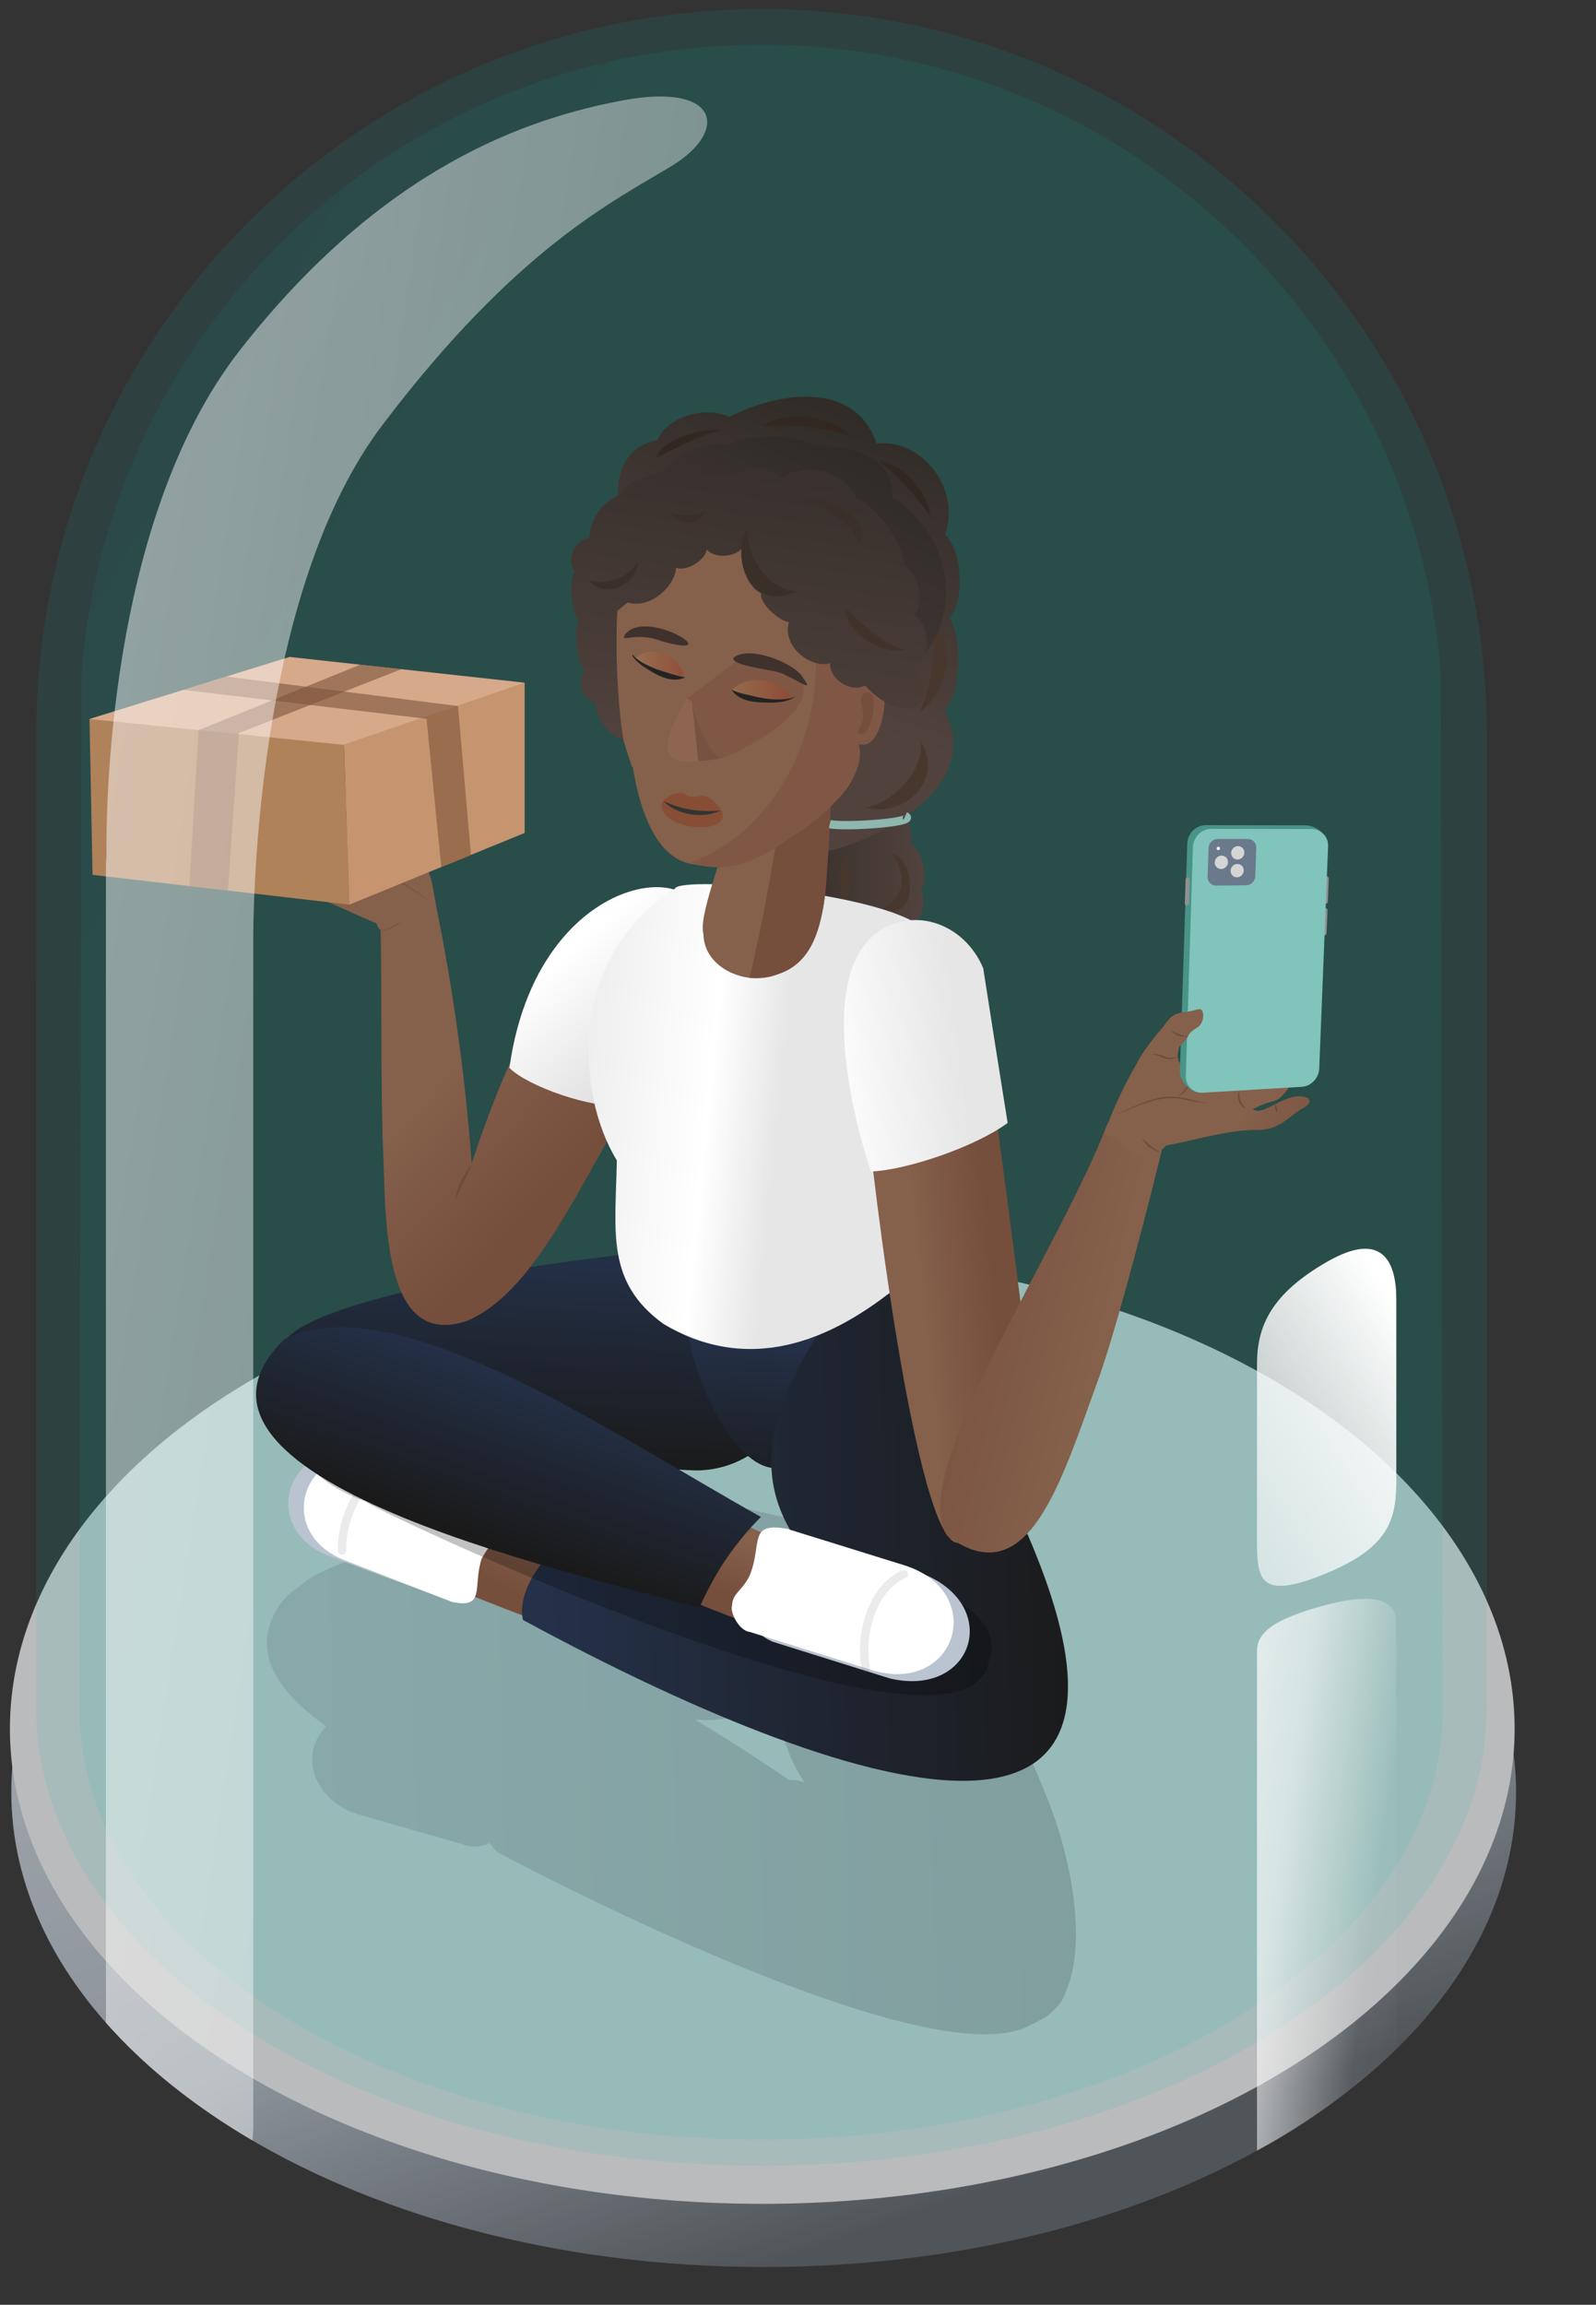
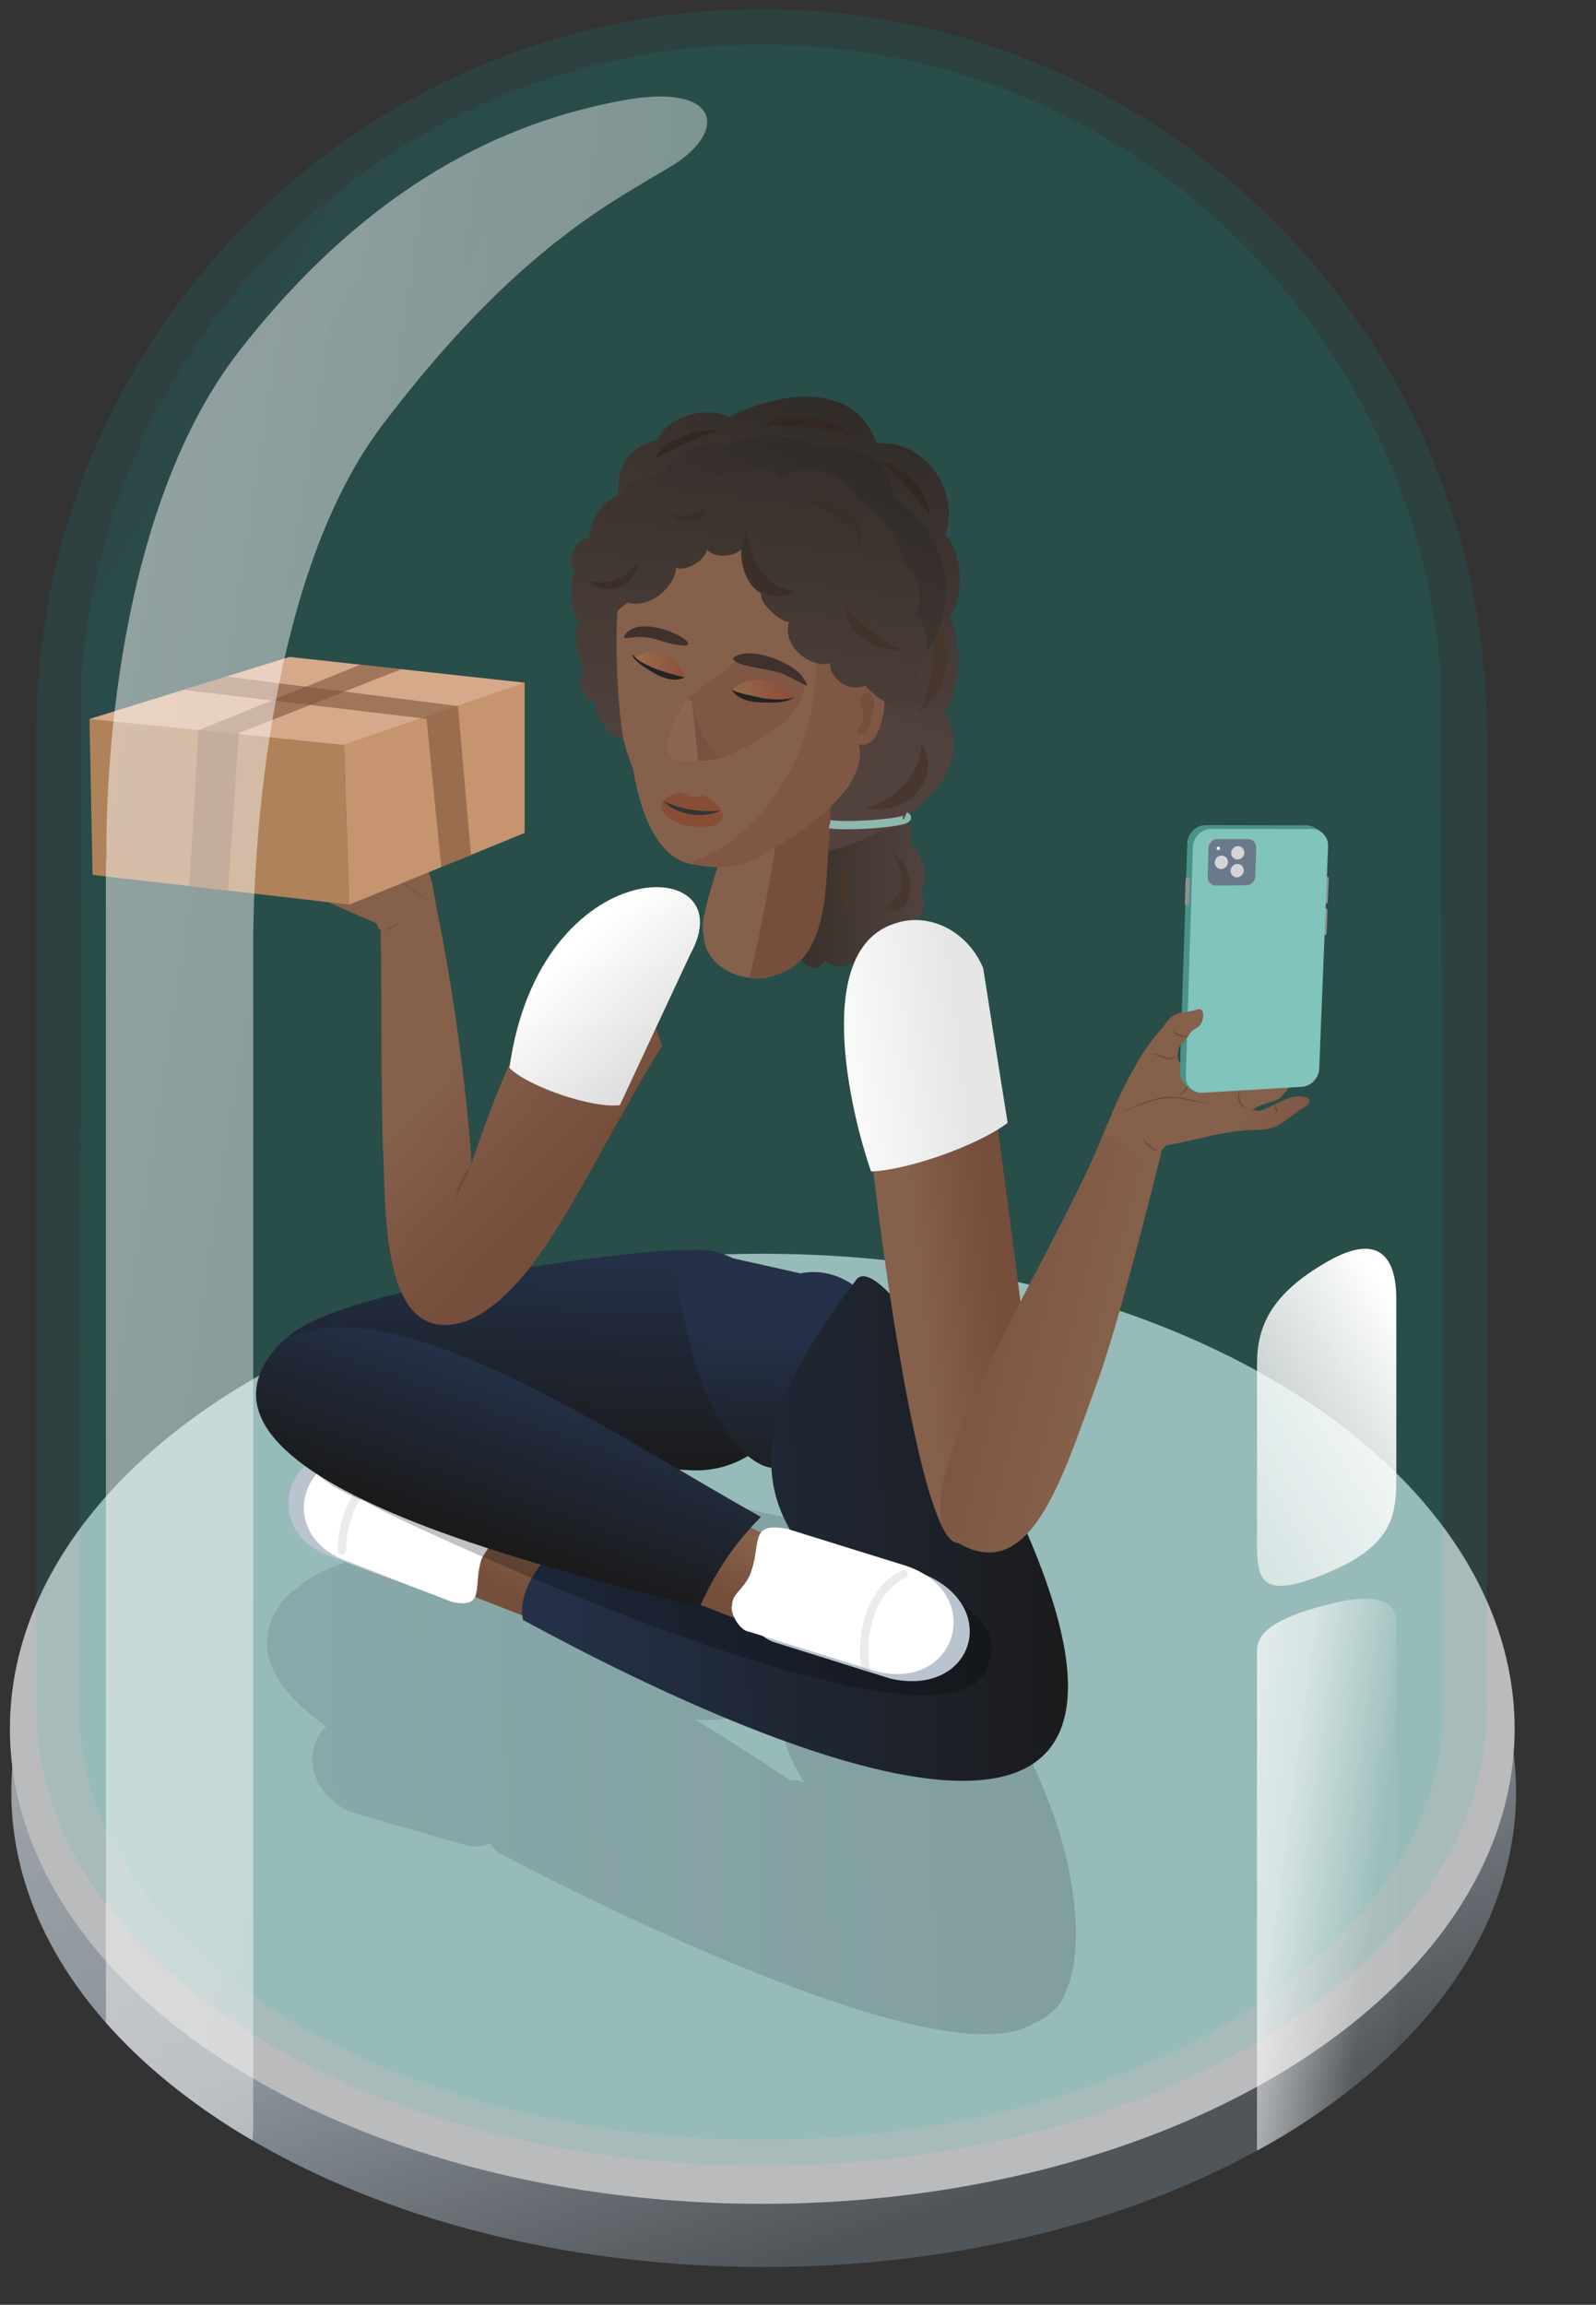
<svg xmlns="http://www.w3.org/2000/svg" xmlns:xlink="http://www.w3.org/1999/xlink" width="575" height="830" version="1.1" viewBox="0 0 575 830">
  <rect x="0" y="0" width="575" height="830" fill="#333333" stroke="none" />
  <defs>
    <style>
      .cls-1 {
        fill: #070707;
      }

      .cls-2 {
        fill: #d6a98a;
      }

      .cls-3 {
        opacity: .24;
      }

      .cls-3, .cls-4, .cls-5, .cls-6, .cls-7, .cls-8, .cls-9, .cls-10, .cls-11 {
        isolation: isolate;
      }

      .cls-12 {
        fill: #499488;
      }

      .cls-13 {
        fill: #85604b;
      }

      .cls-14 {
        fill: #232323;
      }

      .cls-15 {
        fill: #754e3c;
      }

      .cls-16 {
        fill: #333435;
      }

      .cls-17 {
        fill: url(#linear-gradient-8);
      }

      .cls-18 {
        fill: url(#linear-gradient-7);
      }

      .cls-19 {
        fill: url(#linear-gradient-5);
      }

      .cls-20 {
        fill: url(#linear-gradient-6);
      }

      .cls-21 {
        fill: url(#linear-gradient-9);
      }

      .cls-22 {
        fill: #7f563b;
        opacity: .61;
      }

      .cls-23 {
        fill: #3f332a;
      }

      .cls-24 {
        fill: #c6946f;
      }

      .cls-25 {
        fill: #3a4853;
        fill-opacity: 0;
      }

      .cls-26 {
        fill: #775243;
      }

      .cls-27 {
        fill: #8e6551;
      }

      .cls-28 {
        fill: #191512;
      }

      .cls-29 {
        fill: url(#linear-gradient);
      }

      .cls-30 {
        fill: #ecedef;
      }

      .cls-31 {
        fill: #919191;
      }

      .cls-32 {
        fill: #3f312c;
      }

      .cls-33 {
        fill: #80c4bc;
      }

      .cls-34 {
        fill: #6a798c;
      }

      .cls-35 {
        fill: #332821;
      }

      .cls-36 {
        fill: #47372c;
      }

      .cls-37 {
        fill: #af825a;
      }

      .cls-38 {
        fill: #fff;
      }

      .cls-39 {
        fill: #bac3d0;
      }

      .cls-4 {
        fill: url(#linear-gradient-3);
        opacity: .09;
      }

      .cls-5 {
        fill: url(#linear-gradient-4);
        opacity: .21;
      }

      .cls-6 {
        fill: url(#linear-gradient-2);
        opacity: .11;
      }

      .cls-40 {
        fill: url(#linear-gradient-10);
      }

      .cls-41 {
        fill: url(#linear-gradient-11);
      }

      .cls-42 {
        fill: url(#linear-gradient-12);
      }

      .cls-43 {
        fill: url(#linear-gradient-13);
      }

      .cls-44 {
        fill: url(#linear-gradient-19);
      }

      .cls-45 {
        fill: url(#linear-gradient-14);
      }

      .cls-46 {
        fill: url(#linear-gradient-22);
      }

      .cls-47 {
        fill: url(#linear-gradient-23);
      }

      .cls-48 {
        fill: url(#linear-gradient-28);
      }

      .cls-49 {
        fill: url(#linear-gradient-25);
      }

      .cls-50 {
        fill: url(#linear-gradient-32);
      }

      .cls-51 {
        fill: url(#linear-gradient-31);
      }

      .cls-52 {
        fill: url(#linear-gradient-33);
      }

      .cls-53 {
        fill: url(#linear-gradient-30);
      }

      .cls-54 {
        fill: url(#linear-gradient-15);
      }

      .cls-55 {
        fill: url(#linear-gradient-16);
      }

      .cls-56 {
        fill: url(#linear-gradient-17);
      }

      .cls-57 {
        fill: url(#linear-gradient-18);
      }

      .cls-58 {
        fill: url(#linear-gradient-35);
      }

      .cls-59 {
        fill: url(#linear-gradient-34);
      }

      .cls-60 {
        fill: url(#linear-gradient-36);
      }

      .cls-61 {
        fill: url(#linear-gradient-27);
      }

      .cls-62 {
        fill: url(#linear-gradient-24);
      }

      .cls-63 {
        fill: url(#linear-gradient-26);
      }

      .cls-64 {
        fill: url(#linear-gradient-29);
      }

      .cls-65 {
        fill: url(#linear-gradient-37);
      }

      .cls-66 {
        fill: #874e35;
      }

      .cls-67 {
        opacity: .73;
      }

      .cls-68 {
        opacity: .22;
      }

      .cls-69 {
        opacity: .18;
      }

      .cls-70 {
        opacity: .15;
      }

      .cls-71 {
        opacity: .12;
      }

      .cls-72 {
        fill: #d5d5d5;
      }

      .cls-73 {
        fill: #805745;
      }

      .cls-74 {
        stroke: #8eb7af;
        stroke-miterlimit: 10;
      }

      .cls-74, .cls-10, .cls-11 {
        fill: none;
      }

      .cls-74, .cls-11 {
        stroke-width: 3px;
      }

      .cls-7 {
        fill: url(#linear-gradient-38);
        opacity: .49;
      }

      .cls-8 {
        fill: url(#linear-gradient-21);
      }

      .cls-8, .cls-9 {
        opacity: .56;
      }

      .cls-9 {
        fill: url(#linear-gradient-20);
      }

      .cls-75 {
        fill: #3a3029;
      }

      .cls-10 {
        stroke-width: 3px;
      }

      .cls-10, .cls-11 {
        opacity: .14;
        stroke: #6d6f72;
        stroke-linecap: round;
        stroke-linejoin: round;
      }
    </style>
    <linearGradient id="linear-gradient" x1="-6202.241" y1="664.666" x2="-6201.823" y2="663.9" gradientTransform="translate(3362476.923 227923.513) scale(542.113 -342.142)" gradientUnits="userSpaceOnUse">
      <stop offset="0" stop-color="#cfd5dc" />
      <stop offset=".606" stop-color="#aab5c0" />
      <stop offset="1" stop-color="#5b6167" />
    </linearGradient>
    <linearGradient id="linear-gradient-2" x1="-6202.219" y1="665.504" x2="-6201.914" y2="665.221" gradientTransform="translate(3241138.816 516806.949) scale(522.585 -776.608)" gradientUnits="userSpaceOnUse">
      <stop offset="0" stop-color="#178eac" />
      <stop offset="1" stop-color="#00bbac" />
    </linearGradient>
    <linearGradient id="linear-gradient-3" x1="-6201.457" y1="665.489" x2="-6201.152" y2="665.206" gradientTransform="translate(3045692.94 502030.558) scale(491.13 -754.402)" xlink:href="#linear-gradient-2" />
    <linearGradient id="linear-gradient-4" x1="-7287.924" y1="-412.36" x2="-7286.924" y2="-412.378" gradientTransform="translate(2124604.687 80034.465) scale(291.511 192.54)" gradientUnits="userSpaceOnUse">
      <stop offset="0" stop-color="#536473" />
      <stop offset="1" stop-color="#303740" />
    </linearGradient>
    <linearGradient id="linear-gradient-5" x1="271.315" y1="-65.63" x2="333.169" y2="-65.63" gradientTransform="translate(0 252) scale(1 -1)" gradientUnits="userSpaceOnUse">
      <stop offset="0" stop-color="#2d2925" />
      <stop offset=".978" stop-color="#51423d" />
    </linearGradient>
    <linearGradient id="linear-gradient-6" x1="-7337.643" y1="-478.889" x2="-7336.452" y2="-478.836" gradientTransform="translate(-167498.071 157609.988) rotate(128.152) scale(29.781 72.786) skewX(31.048)" gradientUnits="userSpaceOnUse">
      <stop offset="0" stop-color="#85604b" />
      <stop offset=".26" stop-color="#85604b" />
      <stop offset=".85" stop-color="#754e3c" />
      <stop offset="1" stop-color="#754e3c" />
    </linearGradient>
    <linearGradient id="linear-gradient-7" x1="-7312.632" y1="-453.926" x2="-7311.632" y2="-453.944" gradientTransform="translate(-114139.478 575911.823) rotate(92.98) scale(79.401 185.637)" gradientUnits="userSpaceOnUse">
      <stop offset="0" stop-color="#243149" />
      <stop offset="1" stop-color="#1a1a1a" />
    </linearGradient>
    <linearGradient id="linear-gradient-8" x1="-7289.096" y1="-513.096" x2="-7288.347" y2="-512.924" gradientTransform="translate(88730.056 593036.287) rotate(77.993) scale(82.039 71.633)" xlink:href="#linear-gradient-7" />
    <linearGradient id="linear-gradient-9" x1="-7278.564" y1="-412.253" x2="-7277.638" y2="-412.27" gradientTransform="translate(1548727.901 75984.412) scale(212.753 182.974)" xlink:href="#linear-gradient-7" />
    <linearGradient id="linear-gradient-10" x1="-13719.832" y1="1463.381" x2="-13695.293" y2="1472.046" gradientTransform="translate(-13597.024 -1212.364) rotate(-167.619)" xlink:href="#linear-gradient-6" />
    <linearGradient id="linear-gradient-11" x1="-7714.428" y1="-415.153" x2="-7713.955" y2="-414.772" gradientTransform="translate(1263811.94 131671.961) rotate(3.038) scale(164.479 154.52)" xlink:href="#linear-gradient-6" />
    <linearGradient id="linear-gradient-12" x1="97.47" y1="291.808" x2="115.031" y2="291.808" gradientTransform="matrix(1,0,0,1,0,0)" xlink:href="#linear-gradient-6" />
    <linearGradient id="linear-gradient-13" x1="91.93" y1="299.607" x2="113.848" y2="299.607" gradientTransform="matrix(1,0,0,1,0,0)" xlink:href="#linear-gradient-6" />
    <linearGradient id="linear-gradient-14" x1="-7641.282" y1="-373.374" x2="-7642.617" y2="-373.342" gradientTransform="translate(464498.077 -94434.313) rotate(-13.964) scale(61.968 53.852)" xlink:href="#linear-gradient-6" />
    <linearGradient id="linear-gradient-15" x1="-7345.144" y1="-478.041" x2="-7343.953" y2="-477.987" gradientTransform="translate(-172609.062 152197.693) rotate(130.037) scale(29.781 72.786) skewX(31.048)" xlink:href="#linear-gradient-6" />
    <linearGradient id="linear-gradient-16" x1="-7345.899" y1="-448.651" x2="-7344.93" y2="-448.668" gradientTransform="translate(-247694.613 412892.739) rotate(109.993) scale(64.294 204.941)" xlink:href="#linear-gradient-7" />
    <linearGradient id="linear-gradient-17" x1="-7123.451" y1="-490.589" x2="-7117.82" y2="-488.791" gradientTransform="translate(161343.181 160394.549) rotate(38.016) scale(31.659 54.754)" gradientUnits="userSpaceOnUse">
      <stop offset="0" stop-color="#fff" />
      <stop offset=".502" stop-color="#c1c1c1" />
      <stop offset=".509" stop-color="gray" />
      <stop offset=".74" stop-color="gray" />
      <stop offset="1" stop-color="gray" />
    </linearGradient>
    <linearGradient id="linear-gradient-18" x1="280.324" y1="-151.626" x2="154.709" y2="-138.825" gradientTransform="translate(0 252) scale(1 -1)" gradientUnits="userSpaceOnUse">
      <stop offset="0" stop-color="#e6e6e6" />
      <stop offset=".202" stop-color="#fff" />
      <stop offset=".771" stop-color="#e5e5e5" />
      <stop offset="1" stop-color="#e6e6e6" />
    </linearGradient>
    <linearGradient id="linear-gradient-19" x1="311.626" y1="116.217" x2="272.906" y2="-.994" xlink:href="#linear-gradient-5" />
    <linearGradient id="linear-gradient-20" x1="229.12" y1="12.509" x2="246.476" y2="12.509" gradientTransform="translate(0 252) scale(1 -1)" gradientUnits="userSpaceOnUse">
      <stop offset="0" stop-color="#a57a53" />
      <stop offset=".978" stop-color="#99432c" />
    </linearGradient>
    <linearGradient id="linear-gradient-21" x1="263.77" y1="3.228" x2="285.27" y2="3.228" xlink:href="#linear-gradient-20" />
    <linearGradient id="linear-gradient-22" x1="308.042" y1="103.395" x2="241.861" y2="-27.9" xlink:href="#linear-gradient-5" />
    <linearGradient id="linear-gradient-23" x1="284.185" y1="130.651" x2="261.707" y2="-27.209" xlink:href="#linear-gradient-5" />
    <linearGradient id="linear-gradient-24" x1="-7073.062" y1="-406.665" x2="-7071.529" y2="-406.596" gradientTransform="translate(218666.752 41688.311) rotate(-6.488) scale(30.014 161.391)" xlink:href="#linear-gradient-6" />
    <linearGradient id="linear-gradient-25" x1="-7801.453" y1="-418.241" x2="-7800.601" y2="-418.329" gradientTransform="translate(-1208983.426 -113340.315) rotate(-171.573) scale(155.489 -154.52)" xlink:href="#linear-gradient-6" />
    <linearGradient id="linear-gradient-26" x1="-14258.594" y1="812.227" x2="-14277.2" y2="805.69" gradientTransform="translate(-13777.469 -890.415) rotate(-171.576)" xlink:href="#linear-gradient-6" />
    <linearGradient id="linear-gradient-27" x1="-8212.914" y1="-442.377" x2="-8213.049" y2="-441.895" gradientTransform="translate(-118807.948 -9919.628) rotate(-165.889) scale(14.39 -43.176) skewX(-.05)" xlink:href="#linear-gradient-6" />
    <linearGradient id="linear-gradient-28" x1="-8060.634" y1="-440.416" x2="-8059.63" y2="-438.871" gradientTransform="translate(-175133.407 -20217.983) rotate(-168.457) scale(21.855 -33.942) skewX(-.011)" xlink:href="#linear-gradient-6" />
    <linearGradient id="linear-gradient-29" x1="-7858.875" y1="-460.161" x2="-7860.21" y2="-460.129" gradientTransform="translate(-450031.782 -186334.199) rotate(-154.571) scale(61.968 -53.852)" xlink:href="#linear-gradient-6" />
    <linearGradient id="linear-gradient-30" x1="-7133.81" y1="-386.33" x2="-7135.048" y2="-386.524" gradientTransform="translate(282355.277 -32523.341) rotate(-12.007) scale(39.626 68.552)" gradientUnits="userSpaceOnUse">
      <stop offset="0" stop-color="#e6e6e6" />
      <stop offset="1" stop-color="#fff" />
    </linearGradient>
    <linearGradient id="linear-gradient-31" x1="-7592.489" y1="-372.295" x2="-7592.308" y2="-371.821" gradientTransform="translate(327416.351 -60732.925) rotate(-13.965) scale(43.773 53.111)" xlink:href="#linear-gradient-6" />
    <linearGradient id="linear-gradient-32" x1="131.574" y1="292.652" x2="147.674" y2="292.652" gradientTransform="matrix(1,0,0,1,0,0)" xlink:href="#linear-gradient-6" />
    <linearGradient id="linear-gradient-33" x1="-7900.749" y1="-460.371" x2="-7900.38" y2="-459.402" gradientTransform="translate(-322384.025 -126058.727) rotate(-154.571) scale(43.773 -53.111)" xlink:href="#linear-gradient-6" />
    <linearGradient id="linear-gradient-34" x1="-7900.688" y1="-460.299" x2="-7900.502" y2="-459.812" gradientTransform="translate(-322384.025 -126058.727) rotate(-154.571) scale(43.773 -53.111)" xlink:href="#linear-gradient-6" />
    <linearGradient id="linear-gradient-35" x1="-7900.298" y1="-459.884" x2="-7900.033" y2="-460.634" gradientTransform="translate(-322384.025 -126058.727) rotate(-154.571) scale(43.773 -53.111)" xlink:href="#linear-gradient-6" />
    <linearGradient id="linear-gradient-36" x1="-6090.886" y1="664.216" x2="-6088.981" y2="663.143" gradientTransform="translate(306115.951 138782.064) scale(50.19 -208.144)" gradientUnits="userSpaceOnUse">
      <stop offset="0" stop-color="#fff" />
      <stop offset=".541" stop-color="#fff" stop-opacity=".6" />
      <stop offset=".826" stop-color="#fff" stop-opacity=".043" />
      <stop offset="1" stop-color="#fff" stop-opacity="0" />
    </linearGradient>
    <linearGradient id="linear-gradient-37" x1="-6089.286" y1="662.533" x2="-6092.287" y2="658.077" gradientTransform="translate(306109.741 80883.261) scale(50.189 -121.398)" gradientUnits="userSpaceOnUse">
      <stop offset="0" stop-color="#fff" />
      <stop offset=".536" stop-color="#fff" stop-opacity=".043" />
      <stop offset=".541" stop-color="#fff" stop-opacity=".6" />
      <stop offset="1" stop-color="#fff" stop-opacity="0" />
    </linearGradient>
    <linearGradient id="linear-gradient-38" x1="-6185.34" y1="665.265" x2="-6182.481" y2="663.714" gradientTransform="translate(1339897.995 496202.722) scale(216.62 -745.624)" xlink:href="#linear-gradient-36" />
  </defs>
  <g>
    <g id="Layer_1">
      <g class="cls-67">
        <path class="cls-25" d="M298.179,469c150.912,0,273.251,80.074,273.251,178.85s-122.339,178.85-273.251,178.85S24.93,746.626,24.93,647.85s122.338-178.85,273.249-178.85Z" />
        <path class="cls-29" d="M274.093,474.242c149.7,0,272.1,76.591,272.1,171.071s-121.354,171.071-271.055,171.071S4.08,739.793,4.08,645.313s120.311-171.071,270.013-171.071Z" />
        <ellipse class="cls-30" cx="274.628" cy="622.571" rx="271.058" ry="171.071" />
      </g>
      <path class="cls-6" d="M13.059,615v-.2h0v-352.467h.01C14.288,119.071,130.801,3.3,274.352,3.3s260.063,115.771,261.282,259.033h.01v352.467h0v.2c0,91.076-116.985,164.908-261.293,164.908S13.059,706.071,13.059,615Z" />
      <path class="cls-4" d="M28.659,615.518c.228-124.106.456-248.212.684-372.318C38.792,116.207,144.82,16.1,274.224,16.1s235.435,100.107,244.881,227.1c.228,124.107.456,248.213.684,372.32,0,85.594-109.943,154.982-245.565,154.982S28.659,701.112,28.659,615.518Z" />
      <path class="cls-5" d="M179.53,667.176c-1.3-1-2.3-2.2-3.1-3.5-1.7.8-3.5,1.3-5.4,1.3-.6,0-1.2-.1-1.9-.2v.1l-1-.3-39.1-11.2c-11.6-3.4-18.8-14.3-15.9-24.3.8-2.8,2.3-5.3,4.4-7.4-22.9-16.2-24.6-30.3-18-41.7,1.9-3.5,4.7-6.4,8.1-8.4,17.2-17.8,127.1-32.4,145.4-31.4h4.4c3.7.2,7.4,1.2,10.7,3l24.2,5.4c6.6-1.3,13.5.2,19,4.2.3-.4.5-.9.8-1.3,7.2-12.5,42.1,44.1,48.5,62.8,0,0,3.9,1.7,16.4,32.6,10.2,25.3,14.2,54.7,6.8,70.7-.8,2.4-2.1,4.5-4,6.1-.9.9-1.8,1.8-2.8,2.5-.6.4-1.2.7-1.8,1-1.9,1.1-3.9,2.1-5.9,3-3.9,1.7-8.8,2.4-14.5,2.4-53,.1-175.3-65.4-175.3-65.4ZM288.13,641.377l1.6.4c-4.5-7-8-15-8.5-23.4-2.9-.7-5.5-2.1-7.7-4.1-6.1,3.7-13.2,5.5-20.4,5.1l-2.7-.1c16.2,9.8,28.9,18.3,33.9,21.7.9,0,1.8,0,2.7.2v-.1l1.1.3Z" />
      <path class="cls-19" d="M271.73,303.877c-1.2.9.4,9.9,2.3,11.1-.6,3.3,2.4,10.6,3.7,11.7-1.6,5.1,3.3,15.3,9.3,13.3-.6,4.3,5.5,12.8,10.4,5.9,1.7,2.2,7.7,3.1,9.2.6,3.5,3.3,8.4,1.3,8.7-3.4,3.9,4.3,10,2.9,10.1-3.8,1.9-.2,3.6-4.9,2-7.8,5,1,6.5-6,4.4-11.1,3.3-3.9-.1-14.5-3.7-16.5,1.7-6.1-5.8-16.7-8.4-17.1" />
      <path class="cls-36" d="M305.23,307.776c-5,4.4-1.9,20.9,1.9,24.5-1.3-3.1-1.2-23.1-1.9-24.5Z" />
      <path class="cls-36" d="M321.43,307.377c3.7,5.9,6.6,14.3-3.7,19.9,14.4,4.9,11.3-18.5,3.7-19.9Z" />
      <path class="cls-20" d="M236.93,568.276l-19.3,24c-17.8-5.7-52.6-19.3-69.3-26.6l17.2-24.8c3.4-3.1,73.2,23.9,71.4,27.4Z" />
      <path class="cls-39" d="M155.83,574.176c-12.5-4.6-25-9.2-37.5-13.9-26.7-10.7-13.1-45.4,13.7-35.3l38.9,15.2c-5.2,11-10.5,22.9-15.1,34Z" />
      <path class="cls-38" d="M162.83,576.877h0l-38.9-15.1c-26.7-10.7-13.1-45.4,13.7-35.3l38.9,15.2v.1c8.5,8.5,2.1,10.3-3,19.5-3.3,10.1,1.6,18.2-10.7,15.6Z" />
      <path class="cls-10" d="M142.63,527.377c-12.3,2.9-19.7,19.1-19.4,31" />
      <path class="cls-18" d="M286.73,495.476c-1,19.8-17.9,35-37.7,34-.6-.1-116-6-116.7-6.1-20-.7-32.8-20.4-30.9-37.9,3.5-19.5,128.2-36.3,147.6-35.3,22.3-2.1,38.7,23.9,37.7,45.3Z" />
      <path class="cls-17" d="M321.73,485.176c5.3,32.5-15.9,38.2-40,43.3-14.6,3.1-29-25.5-32.8-43.3-3.8-17.8-10.4-31.4,4.2-34.5l35.3,7.9c14.6-3.1,29.5,8.8,33.3,26.6Z" />
      <path class="cls-21" d="M200.93,557.976c17.9,6.8,35.7,13.5,53.6,20.3.7.4,59.4,9.2,59.9,10-2.5-3.9-4.6-8-6.3-12.3-47.3-35.9-32.7-71.4,0-114.6,7.2-12.5,42.1,44.1,48.5,62.9,94.4,180.4-71,111.9-168.2,59.1-2.4-10,7.6-23.4,12.5-25.4Z" />
      <path class="cls-40" d="M155.63,317.776c-2.7-9.3-10.2-32.9-17.6-33.8-4.6-1.6-4.5-3.2-6-1.1-.3-.5-.7-.9-1.1-1.1-11.4,7-21.8,5.5-13.1,19.4-22-3.1-6.2-22.4-17.3-23.3-.7,3.5-1.4,7.1-2.1,10.6-1.6-2.8-3.4-4.1-6.4-2.8,2.3,7.4,4.7,14.7,7,22.1,3.9,1.5,5.9,4.3,10.2,5.9-6.4,1.1-5.9-2.2-13.9-6.7-3.1-2.6-11-1.8-4.8,2.9,4.7,4.6,6.7,9.6,15.6,10.9,10.7,2.6,19.4,7.7,29.5,11.7.2.7.6,1.5,1.1,2.3M136.63,334.576c7.2-.5,14.4-1,21.7-1.6-.9-5.1-1.8-10.2-2.7-15.3M129.43,288.776c.7-.8,1.7-1.8,2.3-2.8.3,2.9,2.6,2.8,3.8,5.9.2,1.3,1.7,3.8,2.6,4.8,1.4,11.4-13.4,6.8-14.6-3.7,2.9-1.4,4.8-3.1,5.9-4.2Z" />
      <path id="Union_51" class="cls-41" d="M137.83,410.276c-.8-38.5-.1-44.2-.8-81.4,6.8-.3,13.6-.7,20.4-1,5.8,28,10.5,62.5,12.5,91.1,19.1-57.7,45.7-106,68.6-42.5-29,47.8-44.2,87.7-70,99.1-32.8,11.5-29.2-43.1-30.7-65.3Z" />
      <path id="Path_6364" class="cls-42" d="M97.73,291.377c-.8-2.8.3-10.5,2.6-13.6,8-.3,2.3,14.2,6.4,17.7,2.8,4.2,8,3.7,8.3,6.3.1,3.7-5.6,4.9-7.6,3.5-5.6-1.8-8.9-8.6-9.7-13.9Z" />
      <path id="Path_6365" class="cls-43" d="M98.93,307.676c-4.3-5.7-6.5-16.4-7-22.1,4.5-1.8,7,2.1,7.7,7.5,1.8,3.2,3.7,6.3,5.5,9.4,2.9,2.1,5.4,1.4,7.8,4.1,2.2,2.3.2,7.7-3.4,7.5-1.5,0-1.9-1-4.9-3-3.1-2-4.1-1.8-5.7-3.4Z" />
      <path id="Path_6363" class="cls-45" d="M135.53,332.276c-10.1-3.9-18.8-9.1-29.5-11.7-8.9-1.3-10.9-6.3-15.6-10.9-1.5-1-3.8-3.6-1-4.2,6.7-1.2,13.2,8.5,16.8,8.2,7-.9,18.2,1.4,25.9.9,45,3.2,12.8,35.3,3.4,17.7Z" />
      <g class="cls-71">
        <path class="cls-28" d="M98.53,312.776c.4-1,.8-1.9,1.4-2.9.2,1.1-.4,2.4-1.4,2.9h0Z" />
      </g>
      <g class="cls-71">
        <path class="cls-28" d="M110.03,313.377c1.3-.3,2.1-1.2,2.7-2.2s1.1-2.2.9-3.5c1.2,2.3-.9,6-3.6,5.7h0Z" />
      </g>
      <g class="cls-71">
        <path class="cls-28" d="M111.93,305.676c.8-.3,1.3-1.1,1.9-1.7.5-.7,1.1-1.3,1.3-2.1.4,1.3-1.7,4-3.2,3.8h0Z" />
      </g>
      <g class="cls-71">
        <path class="cls-28" d="M105.13,302.476c-.5,1.1-1.9,1.9-3.1,1.8,1-.7,2-1.2,3.1-1.8h0Z" />
      </g>
      <g class="cls-71">
        <path class="cls-28" d="M104.53,297.576c.5,0,1-.4,1.5-.6.5-.3.9-.4,1.2-.9.2,1.1-1.9,2.1-2.7,1.5h0Z" />
      </g>
      <g class="cls-71">
        <path class="cls-28" d="M97.13,294.576c.8-.3,1.6-.4,2.5-.5-.4.8-1.7,1-2.5.5h0Z" />
      </g>
      <g class="cls-71">
        <path class="cls-28" d="M101.63,288.976c.6-.1,1.2-.4,1.8-.5.2,0,.4-.1.6-.2-.1.3-.2.4-.4.6-.5.4-1.4.6-2,.1h0Z" />
      </g>
      <g class="cls-71">
        <path class="cls-28" d="M137.03,334.976c1.4-.1,2.8-.7,4-1.3,1.3-.7,2.6-1.3,3.6-2.3-1.3,2.2-5.1,4.1-7.6,3.6h0Z" />
      </g>
      <g class="cls-71">
        <path class="cls-28" d="M132.73,304.276c-1.2,4-.4,6.9,2.2,10.1-3.2-2.4-4.2-6.5-2.2-10.1h0Z" />
      </g>
      <g class="cls-71">
        <path class="cls-28" d="M123.13,314.476c5.8.3,11.8-.9,17.4,1.1,5.4,2.2,10.1,5.8,14.7,9.3-7.3-4.5-14.3-10.6-23.4-10-2.9-.1-5.8-.2-8.7-.4h0Z" />
      </g>
      <path class="cls-3" d="M110.23,518.877s1.6-10.5,15-6.6c60.4,17.7,133.4,37.3,186.7,49.7,28.1,10.2,50.6,20.2,44.3,36.4-8.6,47.3-232.7-59.9-223.9-57.4-28.1-10.4-22.1-22.1-22.1-22.1Z" />
      <g class="cls-70">
        <path class="cls-28" d="M170.23,418.976c-2.1,4.6-4.2,9.1-6.5,13.6.9-5,3.2-9.7,6.5-13.6h0Z" />
      </g>
      <path class="cls-54" d="M289.03,560.877l-20.1,23.4c-17.6-6.3-51.9-21-68.4-28.9l18-24.2c3.6-3,72.4,26.3,70.5,29.7Z" />
      <path class="cls-55" d="M260.83,562.577c-3.9,6-6.8,11.7-8.9,16.5-31.5-9.8-202.5-44.6-149.6-96.7,39.5-20.3,118.5,34.2,171.8,63.9-4.1,4.1-8.8,9.5-13.3,16.3Z" />
      <path class="cls-39" d="M289.73,553.476h0l42.8,13.3c28.6,11.5,18.2,44.6-11.8,37.7l-42.8-13.4v-.1c-16.7-6.8-5.9-41.4,11.8-37.5Z" />
      <path class="cls-38" d="M283.63,550.577c14.3,4.4,28.5,8.9,42.8,13.3,29.4,9.9,18,46.3-11.8,37.7-14.8-4.6-29.7-9.2-44.5-13.9-4-.4-7.2-7.3-6.4-9.4.1-4.6,3.7-5.3,6.4-11,4.6-11.4-.8-19.3,13.5-16.7Z" />
      <path class="cls-11" d="M325.63,566.877c-11.6,5.1-16,22-13.7,33.8" />
      <path class="cls-56" d="M183.53,384.576c11-79.1,85.4-77.4,65.2-41-8.5,18.1-16.9,36.3-25.4,54.4-9.7,1.3-33-6.6-39.8-13.4Z" />
-       <path class="cls-57" d="M239.03,476.776c-20.8-15.1-17.3-33-16.8-58.9-14.9-24.2-17.5-73.6,20.9-97.8,1.3-5.2,84.9,2,91.8,17.1,3.8,2.9,4.5,52,.1,55-3,6.2-7.2,10.1-10,12.2-1.5,20.4-3,40.9-4.6,61.3-16.6,12.7-47.1,31.5-81.4,11.1Z" />
      <path class="cls-44" d="M223.33,183.876c-2.4-12.3,1.4-23.1,13.6-25.4,3.7-9.1,18.4-12.2,25.8-8.3,17.3-9,45.3-13.5,53.1,9.6,15-2.1,30.6,14.9,24.7,32.8,6.3,6.1,7.1,23.4,1.5,30,4.2,5.8,4.9,25.5-1.7,33.5,15.5,28.8-29.6,50.9-53.4,52.3l-63.6-124.5Z" />
      <path class="cls-13" d="M221.53,210.376c8.1-5.9,31.1-15.6,42.6-14.3,21.4,2.2,37.3,28.6,38.4,48.2,21.2-13.2,18.6,25.7,6.8,23.7,0,15.2-6,18.7-17.7,28.5-12.4,10.5-26.6,18-41,14.9-14.7-1.3-20.4-21.3-22.5-34.3-8.5-21.4-9.6-49.7-6.6-66.7Z" />
      <path class="cls-13" d="M260.63,206.476c9.1,3.4,11.3,7.6,17.3,11.7,5.1,2.5,9.3.3,14.5,7.5,6.9,9.5,7.8,26,7.8,26,0,0-2-2.8-2.2-2.7s1.1,2.5,1.2,2.7c1.5,3,1.7,19-2,65.2.2,3,.1,7.3-1.2,12.3-1.3,5.2-4.4,16.9-15,21.3-10.8,5.2-27.4-1.2-27.6-14.1-2.2-7.4,10.3-35.1,9.2-42.5-2.7-31.1-3.2-27.8-2-87.4Z" />
      <path class="cls-15" d="M299.43,257.276c.6,22.4-.3,41.1-1.4,55.2-1.3,25.7-7,40-28,39.7,4.8-20,9.2-44,11.9-64.9,9.4-8.9,18.3-16.9,17.5-30Z" />
      <path class="cls-73" d="M285.63,207.376c8.2,6.6,18.7,26,19.9,35.4,3.2-2.8,10.5,0,11.6,2.6,3.8,3.2.6,25.9-7.8,22.4,4.2,14.6-19.2,30.9-24.9,34.1-13.4,9.5-23.2,12.8-35.7,8.7,40.4-14.6,56.5-70.9,36.9-103.2Z" />
      <path class="cls-15" d="M311.53,249.676c6.3-2.7,2.3,16.6-1.6,14.7-2.5-1,.6-2.1,1-5.8.4-3.6-2.4-7.4.6-8.9Z" />
      <path class="cls-66" d="M260.33,294.476c-2,6.3-21.9,3.5-22-4.4.4-3,5.9-5.5,8.4-4.2,1,1.2,4.2,1.5,5.3.7,3.1-.8,9.1,4.6,8.3,7.9Z" />
      <path class="cls-16" d="M239.03,288.476c6.4,3.1,13.6,4.1,20.6,3.4-6.1,3.1-15.8,1.7-20.6-3.4h0Z" />
      <path class="cls-32" d="M225.03,228.776c-1.5,2.8,4.2-1.5,13.6,2.2,24.6,6.9-6.4-12.8-13.6-2.2Z" />
      <path class="cls-9" d="M246.43,243.976c-4.4,1.7-16.1-3.9-17.4-7.2,7.3-5.6,17.2,1.2,17.4,7.2Z" />
      <path class="cls-14" d="M227.93,235.776c2.2,2.6,5.6,4,8.8,5.3,3.3,1,6.4,2.2,9.8,2.8.1,0,.1.2,0,.2-5.3,2.2-10.8-1.5-15.1-4.3-1.4-1.1-2.9-2.2-3.7-3.9-.1-.1.1-.2.2-.1h0Z" />
      <path id="Path_6623" class="cls-73" d="M266.43,237.376c33.2.8,28.3,19.3-.1,32.8-14.9,8.9-22-1.4-18.8-18.6,6.3-4.8,12.6-9.5,18.9-14.2Z" />
      <path class="cls-26" d="M249.53,253.776c1,4.9,5,16,9.8,19.2-2.3.9-9.5,1.3-10.6.9-1.2-.9-.7-3.1-.2-6,1.2-8.1.3-17.5,1-14.1Z" />
      <path class="cls-27" d="M247.53,251.476l1.8,1.4,2.2,21.1c-20,3.2-7.5-16.2-4-22.5Z" />
      <path class="cls-32" d="M289.43,244.276c3.6,5-.7,1.4-6.4-1.1-2.2-2.1-19.7-3-18.8-6.3,5.9-4.8,22.8,2.3,25.2,7.4Z" />
      <path class="cls-8" d="M263.73,248.476c3.9,4.6,18.6,5.2,21.5,2.7-3-5.6-15-9.4-21.5-2.7Z" />
      <path class="cls-14" d="M286.23,251.076c-3.4,2.2-7.7,2-11.6,1.9-3.9-.1-8.6-.9-10.9-4.4-.1-.1.1-.2.1-.1,1.8.9,3.5,1.3,5.4,1.7,3.7.9,7.5,1.8,11.3,1.7,1.9,0,3.9-.1,5.6-.9.1-.1.2,0,.1.1h0Z" />
      <path class="cls-74" d="M326.13,293.877c5,2.3-22,4.1-27.2,2.9" />
      <path class="cls-35" d="M236.33,164.976c2.2-7.5,19.4-11.4,23.5-9.8-4.1-.4-22.1,9.1-23.5,9.8Z" />
      <path class="cls-35" d="M335.03,185.776c.2-6.6-9.1-19-18.2-19.7,6.2,4.9,14,13.4,18.2,19.7Z" />
      <path class="cls-36" d="M337.13,226.176c9,9,1.1,25.7-5.8,30.3,1.3-2.9,2.9-7.4,4-13,1.9-10.1.6-17.1,1.8-17.3Z" />
      <path class="cls-35" d="M274.93,153.576c6.5-6.2,25.9-4.2,32.7,4.5-7.1-4.4-26.3-5.4-32.7-4.5Z" />
      <path class="cls-36" d="M331.83,267.377c.7,12.1-12.5,23-20.5,23.4,16.9,4,28.2-11.9,20.5-23.4Z" />
      <path class="cls-46" d="M262.53,160.276c6-4.4,25.3-4.1,30.9.3,9.6,0,28,1.3,28.1,18.5,24.1,15.2,26.1,48.7,3.5,63.6-12.3-32.4-28.8-47.4-44.1-54.6-25.4-11.9-56.3-6.1-56.8-10.8-.2-1.6,3-4,15.8-7.9,2.3-5.1,15.5-11.7,22.6-9.1Z" />
      <path class="cls-47" d="M267.83,196.776c-2.1,3.8.9,14.5,6.3,16.8-.2,4.9,8.1,10.7,10.1,10.4-2.6,9.4,8.6,17,14.9,14.8-.7,5,6.7,11,12.5,8.1,15.7,16.6,27.8,4.9,17.4-6.1,7.6-4.8,5.2-16,.5-19.3,3.8-4.7,1-15.6-3.9-18,.2-8-11.3-22.3-17-23.8-4.5-11.5-20.4-12.9-27.2-7.3-5.2-6.5-16.5-2.7-18.6.1-3-2.5-13.1-1.4-15.8,3.7-14-3-33.6.5-34.7,17.6-6.3.5-8,9.3-5.2,12.1-2.3,3.3-1.2,15.1,1.4,17.6-2.2,3.9-.4,15.4,2.1,17.8-3.4,4.3-.4,11.1,4,11.7-.8,3.6,4,12.5,9.9,13.1-2.1-13.5-2.9-32.1-2.1-46.1,1.2-1,2.4-2,3.7-3,8.4,2.5,17.3-6.3,17.4-12.5,3.6,1.4,10.5-2.5,11.1-6.6,2.9,3.5,11,2.8,13.2-1.1Z" />
      <path class="cls-75" d="M309.93,195.776c4.9-9.4-14.4-17.8-19.9-16,6,2.5,15.3,7,19.9,16Z" />
      <path class="cls-23" d="M304.63,218.776c-.5,8.6,12.7,17.2,21.3,15.2-8.3-1.5-19-12.9-21.3-15.2Z" />
      <path class="cls-75" d="M254.43,183.176c-1.4,6.1-10.4,6.8-12.8,1.1,1.9,2,10.8,1.7,12.8-1.1Z" />
      <path class="cls-75" d="M229.73,202.476c.7,6.2-10.4,14.5-17.8,6.4,7,2.6,15-1.7,17.8-6.4Z" />
      <path class="cls-75" d="M269.33,190.276c-6.4,10.5,1.1,30.7,17.8,22.6-13.2-.6-18.8-17.1-17.8-22.6Z" />
      <path class="cls-62" d="M311.73,394.276c14.8-4.1,29.6-8.2,44.4-12.3,6.9,49.7,13.5,101.2,19.4,151-14.6,20.5-23.5,23.2-28.9,22.1-15.1,10.1-32.5-130.1-34.9-160.8Z" />
      <path id="Union_51-2" data-name="Union_51" class="cls-49" d="M395.93,496.076c6.8-19,19.1-66.8,23.8-86.7l-20.6-5.1c-17,45.2-72.7,126.4-57.9,148.8,29.4,21.7,41-19.6,54.7-57Z" />
      <path class="cls-63" d="M420.13,412.476c10.7-1.9,20.2-5.2,31.3-5.6,9,.5,11.9-4,17.5-7.6,1.7-.7,4.4-2.8,1.8-4-8.3-2.6-15,7.7-20.9,4,4.5-.7,7.1-3.1,11.1-3.7,3.8-6.7,7.5-13.5,11.3-20.2-2.7-1.8-4.7-.9-6.9,1.5,0-3.6.1-7.2.1-10.8-11.1-1.4.6,20.7-21.6,19.4,11.2-11.9.7-12.5-9-21.6-.4.2-1,.4-1.3.9-1.1-2.4-1.3-.8-6.1-.2-11.1,1.3-26.3,32.5-29.6,44.1-.2,0,7.3,1.3,22.3,3.8ZM439.83,376.276c-3.2,10-18.7,11.7-15,.7,1-.8,3-2.9,3.5-4.2,1.8-2.8,4-2.2,4.9-5,1.6,3.7,2.5,5.4,6.6,8.5Z" />
      <path id="Path_6364-2" data-name="Path_6364" class="cls-61" d="M465.33,379.877c1.3-2.6,1.7-10.3.1-13.8-7.7-1.9-5.1,13.4-9.8,16.1-3.6,3.5-8.6,2-9.4,4.5-.9,3.6,4.5,5.9,6.7,5,5.9-.8,10.6-6.8,12.4-11.8Z" />
      <path id="Path_6365-2" data-name="Path_6365" class="cls-48" d="M460.93,395.576c5.3-4.7,9.6-14.8,11.3-20.2-6.1-4.8-10.8,10.2-16.3,14-3.3,1.5-5.6.3-8.4,2.4-2.7,1.8-1.7,7.5,1.8,8.1,1.5.3,2-.7,5.4-2,3.4-1.4,4.2-1,6.2-2.3Z" />
      <path id="Path_6363-2" data-name="Path_6363" class="cls-64" d="M420.13,412.476c10.7-1.9,20.2-5.2,31.3-5.6,9,.5,11.9-4,17.5-7.6,1.7-.7,4.4-2.8,1.8-4-6.4-2.5-14.6,5.7-18.1,4.7-6.7-2.2-18.1-2.2-25.6-4.3-44.7-5.7-19.6,32.1-6.9,16.8Z" />
      <g class="cls-68">
        <path class="cls-1" d="M435.83,397.476c-2.9-.3-5.7-.8-8.6-1.4-8.7-2.4-16.9,2.2-24.9,5.2,5.3-2.4,10.5-5,16.3-6.1,5.9-1,11.5,1.4,17.2,2.3h0Z" />
      </g>
      <g class="cls-68">
        <path class="cls-1" d="M460.33,400.676c-.9-.7-1.2-2.1-.8-3.1.4,1.1.6,2,.8,3.1h0Z" />
      </g>
      <g class="cls-68">
        <path class="cls-1" d="M449.13,399.076c-2.6-.1-4-4.4-2.5-6.3-.6,1.9.4,5.4,2.5,6.3h0Z" />
      </g>
      <g class="cls-71">
        <path class="cls-28" d="M448.53,391.076c-1.5-.1-3.1-3.1-2.3-4.4,0,.9.5,1.6.8,2.4.5.7.8,1.5,1.5,2h0Z" />
      </g>
      <g class="cls-71">
        <path class="cls-28" d="M455.93,389.276c1,.8,1.8,1.5,2.7,2.4-1.3-.1-2.5-1.1-2.7-2.4h0Z" />
      </g>
      <g class="cls-71">
        <path class="cls-28" d="M457.43,384.576c-1,.5-2.8-1-2.3-2,.2.5.6.8,1,1.2.4.3.8.7,1.3.8h0Z" />
      </g>
      <g class="cls-68">
        <path class="cls-1" d="M465.23,383.076c-.8.4-2-.1-2.3-1,.8.3,1.5.6,2.3,1h0Z" />
      </g>
      <g class="cls-71">
        <path class="cls-28" d="M461.93,376.776c-.6.4-1.5,0-2-.5-.2-.2-.3-.4-.3-.7.2.1.4.2.6.3.6.3,1.1.6,1.7.9h0Z" />
      </g>
      <g class="cls-68">
        <path class="cls-1" d="M418.23,414.776c-2.6,0-6-2.6-6.7-5.1.8,1.2,1.9,2.1,3,3,1.1.9,2.3,1.8,3.7,2.1h0Z" />
      </g>
      <g class="cls-68">
        <path class="cls-1" d="M428.43,385.576c1.3,3.9-.5,7.7-4.2,9.4,3.2-2.5,4.6-5.2,4.2-9.4h0Z" />
      </g>
      <path class="cls-53" d="M313.83,421.877c-7.6-21.8-21.4-80.7,9.2-89.5,11.9-3.8,25.6,2.9,31.2,16.3,2.9,18.6,5.8,37.1,8.8,55.7-11.4,8.5-36.3,17-49.2,17.5Z" />
      <g class="cls-69">
        <path class="cls-28" d="M117.13,293.476c2.2.4,4.6.1,6.7-.7-1.9,1.3-4.7,1.5-6.7.7h0Z" />
      </g>
      <g class="cls-71">
        <path class="cls-28" d="M138.83,302.377c.9.6,2.1.8,3.1,1,1.1.2,2.2.4,3.3,0-1.6,1.2-5.3.6-6.4-1h0Z" />
      </g>
      <path id="Path_6362" class="cls-51" d="M123.43,292.877c4.1-2,11.9-7.6,7.4-11.2-13.5,6.3-16.4,9.1-16.1,10.3.6,1.7,6.6,2.2,8.7.9Z" />
      <path id="Path_6362-2" data-name="Path_6362" class="cls-50" d="M146.63,300.976c3.3-5-2.1-10.1-4.1-14.8-.9-1.1-9.7-4.7-9.8-4.2-1.2.6-1.4,3-.9,4.8,1.3,2.6,3.8,3.9,4.6,7.6.9,5.4,4,12.9,10.2,6.6Z" />
      <g class="cls-71">
        <path class="cls-28" d="M135.53,291.976c1.1.5,2.3.3,3.4.2,1.1-.2,2.3-.3,3.3-1-1.2,1.7-5.3,2.3-6.7.8h0Z" />
      </g>
      <g class="cls-71">
        <path class="cls-28" d="M445.33,385.476c-3.3.7-7.2-.2-9.9-2.3,3.1,1.4,6.5,2.2,9.9,2.3h0Z" />
      </g>
      <path id="Path_6362-3" data-name="Path_6362" class="cls-52" d="M438.33,378.877c.5-.9,1-1.7,1.5-2.6-3.7-2.8-10.1-9.8-5.1-12.4,9.8,9,20.2,9.8,9,21.6-2.6.3-7.4-1.2-9-2.5,1.2-.9,3-2.8,3.6-4.1Z" />
      <path id="Path_6362-4" data-name="Path_6362" class="cls-59" d="M439.63,376.176c-3.7-2.8-10.1-9.8-5.1-12.4,4.6,3.7,13.7,9.5,13.8,12.9-2.2,2.1-5.7,1.6-8.7-.5Z" />
      <g class="cls-69">
        <path class="cls-28" d="M445.93,377.976c-2.2.4-4.8-.5-6.4-2,1.9,1.2,4.2,2,6.4,2h0Z" />
      </g>
      <g>
        <path class="cls-37" d="M32.247,258.914c.365,18.716.73,37.431,1.095,56.147,30.844,3.57,61.688,7.14,92.532,10.71-.73-21.778-1.46-43.556-2.19-65.334-30.479-.508-60.958-1.016-91.437-1.524Z" />
        <path class="cls-24" d="M189.022,299.963c-21.049,8.603-42.099,17.205-63.148,25.808-.73-21.778-1.46-43.556-2.19-65.334,21.779-4.862,43.559-9.725,65.338-14.587v54.113Z" />
        <path class="cls-2" d="M104.297,236.577c-24.017,7.446-48.033,14.891-72.05,22.337,30.479,3.103,60.958,6.205,91.437,9.308,21.779-7.457,43.559-14.914,65.338-22.372-28.242-3.091-56.483-6.182-84.725-9.273Z" />
        <path class="cls-22" d="M82.121,320.707c1.316-18.909,2.632-37.819,3.949-56.728,19.537-7.675,39.074-15.349,58.611-23.024-4.944-.539-9.889-1.078-14.833-1.617-19.445,7.871-38.89,15.743-58.334,23.614-1.104,18.742-2.207,37.485-3.311,56.227" />
        <path class="cls-22" d="M158.973,312.285c-1.766-17.807-3.531-35.615-5.297-53.422-29.214-3.475-58.429-6.949-87.643-10.424,5.122-1.606,10.245-3.212,15.367-4.818,27.866,3.546,55.732,7.091,83.599,10.636,1.565,17.962,3.13,35.924,4.694,53.885" />
      </g>
      <g>
        <path class="cls-12" d="M433.412,393.507l33.301-3.751c3.324-.201,6.146-3.131,6.286-6.516l5.446-79.193c.139-3.496-4.642-6.827-8.014-6.832l-35.993-.055c-3.553-.005-6.568,2.942-6.685,6.545l-2.671,82.233c-.113,3.492,4.233,8.173,8.33,7.569Z" />
        <g>
          <path class="cls-31" d="M427.584,326.055h0c-.412.007-.738-.327-.725-.741l.276-8.62c.013-.415.362-.758.774-.762h0c.412-.004.738.333.725.747l-.278,8.611c-.013.413-.361.757-.772.764Z" />
          <path class="cls-31" d="M477.653,325.462h0c-.387.006-.691-.317-.675-.719l.332-8.358c.016-.403.346-.735.734-.739h0c.387-.004.691.323.675.725l-.334,8.35c-.016.401-.345.734-.732.74Z" />
          <path class="cls-31" d="M477.2,336.832h0c-.386.009-.689-.311-.674-.71l.331-8.323c.016-.401.346-.734.733-.741h0c.387-.007.69.316.674.717l-.332,8.316c-.016.399-.345.733-.731.742Z" />
          <path class="cls-33" d="M433.412,393.507l35.577-2.12c3.335-.199,6.162-3.136,6.298-6.531l3.185-79.913c.139-3.5-2.503-6.373-5.885-6.38l-36.108-.081c-3.564-.008-6.585,2.946-6.697,6.56l-2.565,82.482c-.109,3.503,2.686,6.194,6.196,5.985Z" />
          <path class="cls-34" d="M438.147,318.913l10.865-.12c1.718-.019,3.158-1.452,3.219-3.201l.361-10.266c.062-1.757-1.281-3.182-3.004-3.182h-10.894c-1.751.002-3.22,1.443-3.277,3.22l-.333,10.382c-.057,1.769,1.316,3.187,3.063,3.168Z" />
          <path class="cls-72" d="M443.566,307.124c-.045,1.337.983,2.414,2.295,2.408,1.309-.007,2.406-1.092,2.452-2.424.046-1.333-.977-2.412-2.287-2.41-1.312.002-2.414,1.089-2.459,2.426Z" />
          <path class="cls-38" d="M438.329,305.523c-.011.336.248.607.579.606s.608-.273.619-.609-.248-.607-.579-.606-.608.273-.619.609Z" />
          <path class="cls-72" d="M437.646,310.546c-.044,1.34.993,2.418,2.314,2.409,1.318-.009,2.421-1.1,2.466-2.436s-.987-2.416-2.306-2.411-2.43,1.097-2.474,2.438Z" />
          <path class="cls-72" d="M443.35,313.553c-.045,1.334.982,2.404,2.292,2.392,1.308-.012,2.403-1.099,2.449-2.428s-.976-2.402-2.285-2.394c-1.311.008-2.412,1.096-2.457,2.431Z" />
        </g>
      </g>
      <path id="Path_6362-5" data-name="Path_6362" class="cls-58" d="M419.323,393.029c-1.813,1.49-3.937,1.855-5.293,1.948-10.4-6.1-4.1-13.8,2.5-22.1,3.9-3.8,4.2-8.2,10.7-8.4,4.1-.7,4.8-1.5,5.6-.8,1,.9.8,3.3-.1,4.9-1.2,2.1-2.9,1.6-4.5,4.2-.5,1.3-2.5,3.4-3.5,4.2-.441,3.118-1.033,5.671-1.523,7.507-1.787,6.7-3.345,8.102-3.884,8.545Z" />
      <g class="cls-68">
        <path class="cls-1" d="M428.23,372.976c-1.7,1.1-5.6-.3-6.3-2.1.8.9,2,1.2,3,1.6,1,.4,2.1.8,3.3.5h0Z" />
      </g>
      <g class="cls-68">
        <path class="cls-1" d="M424.13,380.377c-3.1,2.7-5.8-.5-9-.7,1.6-.4,3.2.3,4.6.9,1.5.6,3,.4,4.4-.2h0Z" />
      </g>
      <path class="cls-60" d="M503.06,737.938v-153.946c0-6.273-5.253-11.26-25.095-6.075-19.843,5.185-25.095,10.368-25.095,16.641v179.919c8.951-4.807,18.957-10.948,29.357-18.784,7.983-6.015,14.902-12.052,20.833-17.755Z" />
      <path class="cls-65" d="M477.965,454.475c-19.843,11.456-25.095,22.907-25.095,36.766v64.2c0,13.859,1.4,20.893,25.095,11.088,23.695-9.805,25.094-20.577,25.094-34.438v-64.2c0-13.853-5.252-24.872-25.094-13.416Z" />
      <path class="cls-7" d="M38.156,728.416v-415.325c0-1.629.068-3.221.22-4.747-.2-13.487-.24-120.3,47.939-182.085,51.49-66.028,103.6-83.721,138.3-90.142,34.7-6.421,38.033,11.112,17.289,23.707-20.744,12.595-55.816,29.39-104.221,93.355-43.351,57.285-46.294,162.507-46.436,183.859v426.768c.017,1.131.005,2.321-.046,3.566-.049,1.209-.131,2.363-.236,3.459-4.368-2.546-9.34-5.627-14.71-9.297-9.099-6.218-15.46-11.475-17.086-12.829-6.812-5.674-11.567-10.364-13.063-11.856-3.252-3.242-5.921-6.142-7.951-8.434Z" />
    </g>
  </g>
</svg>